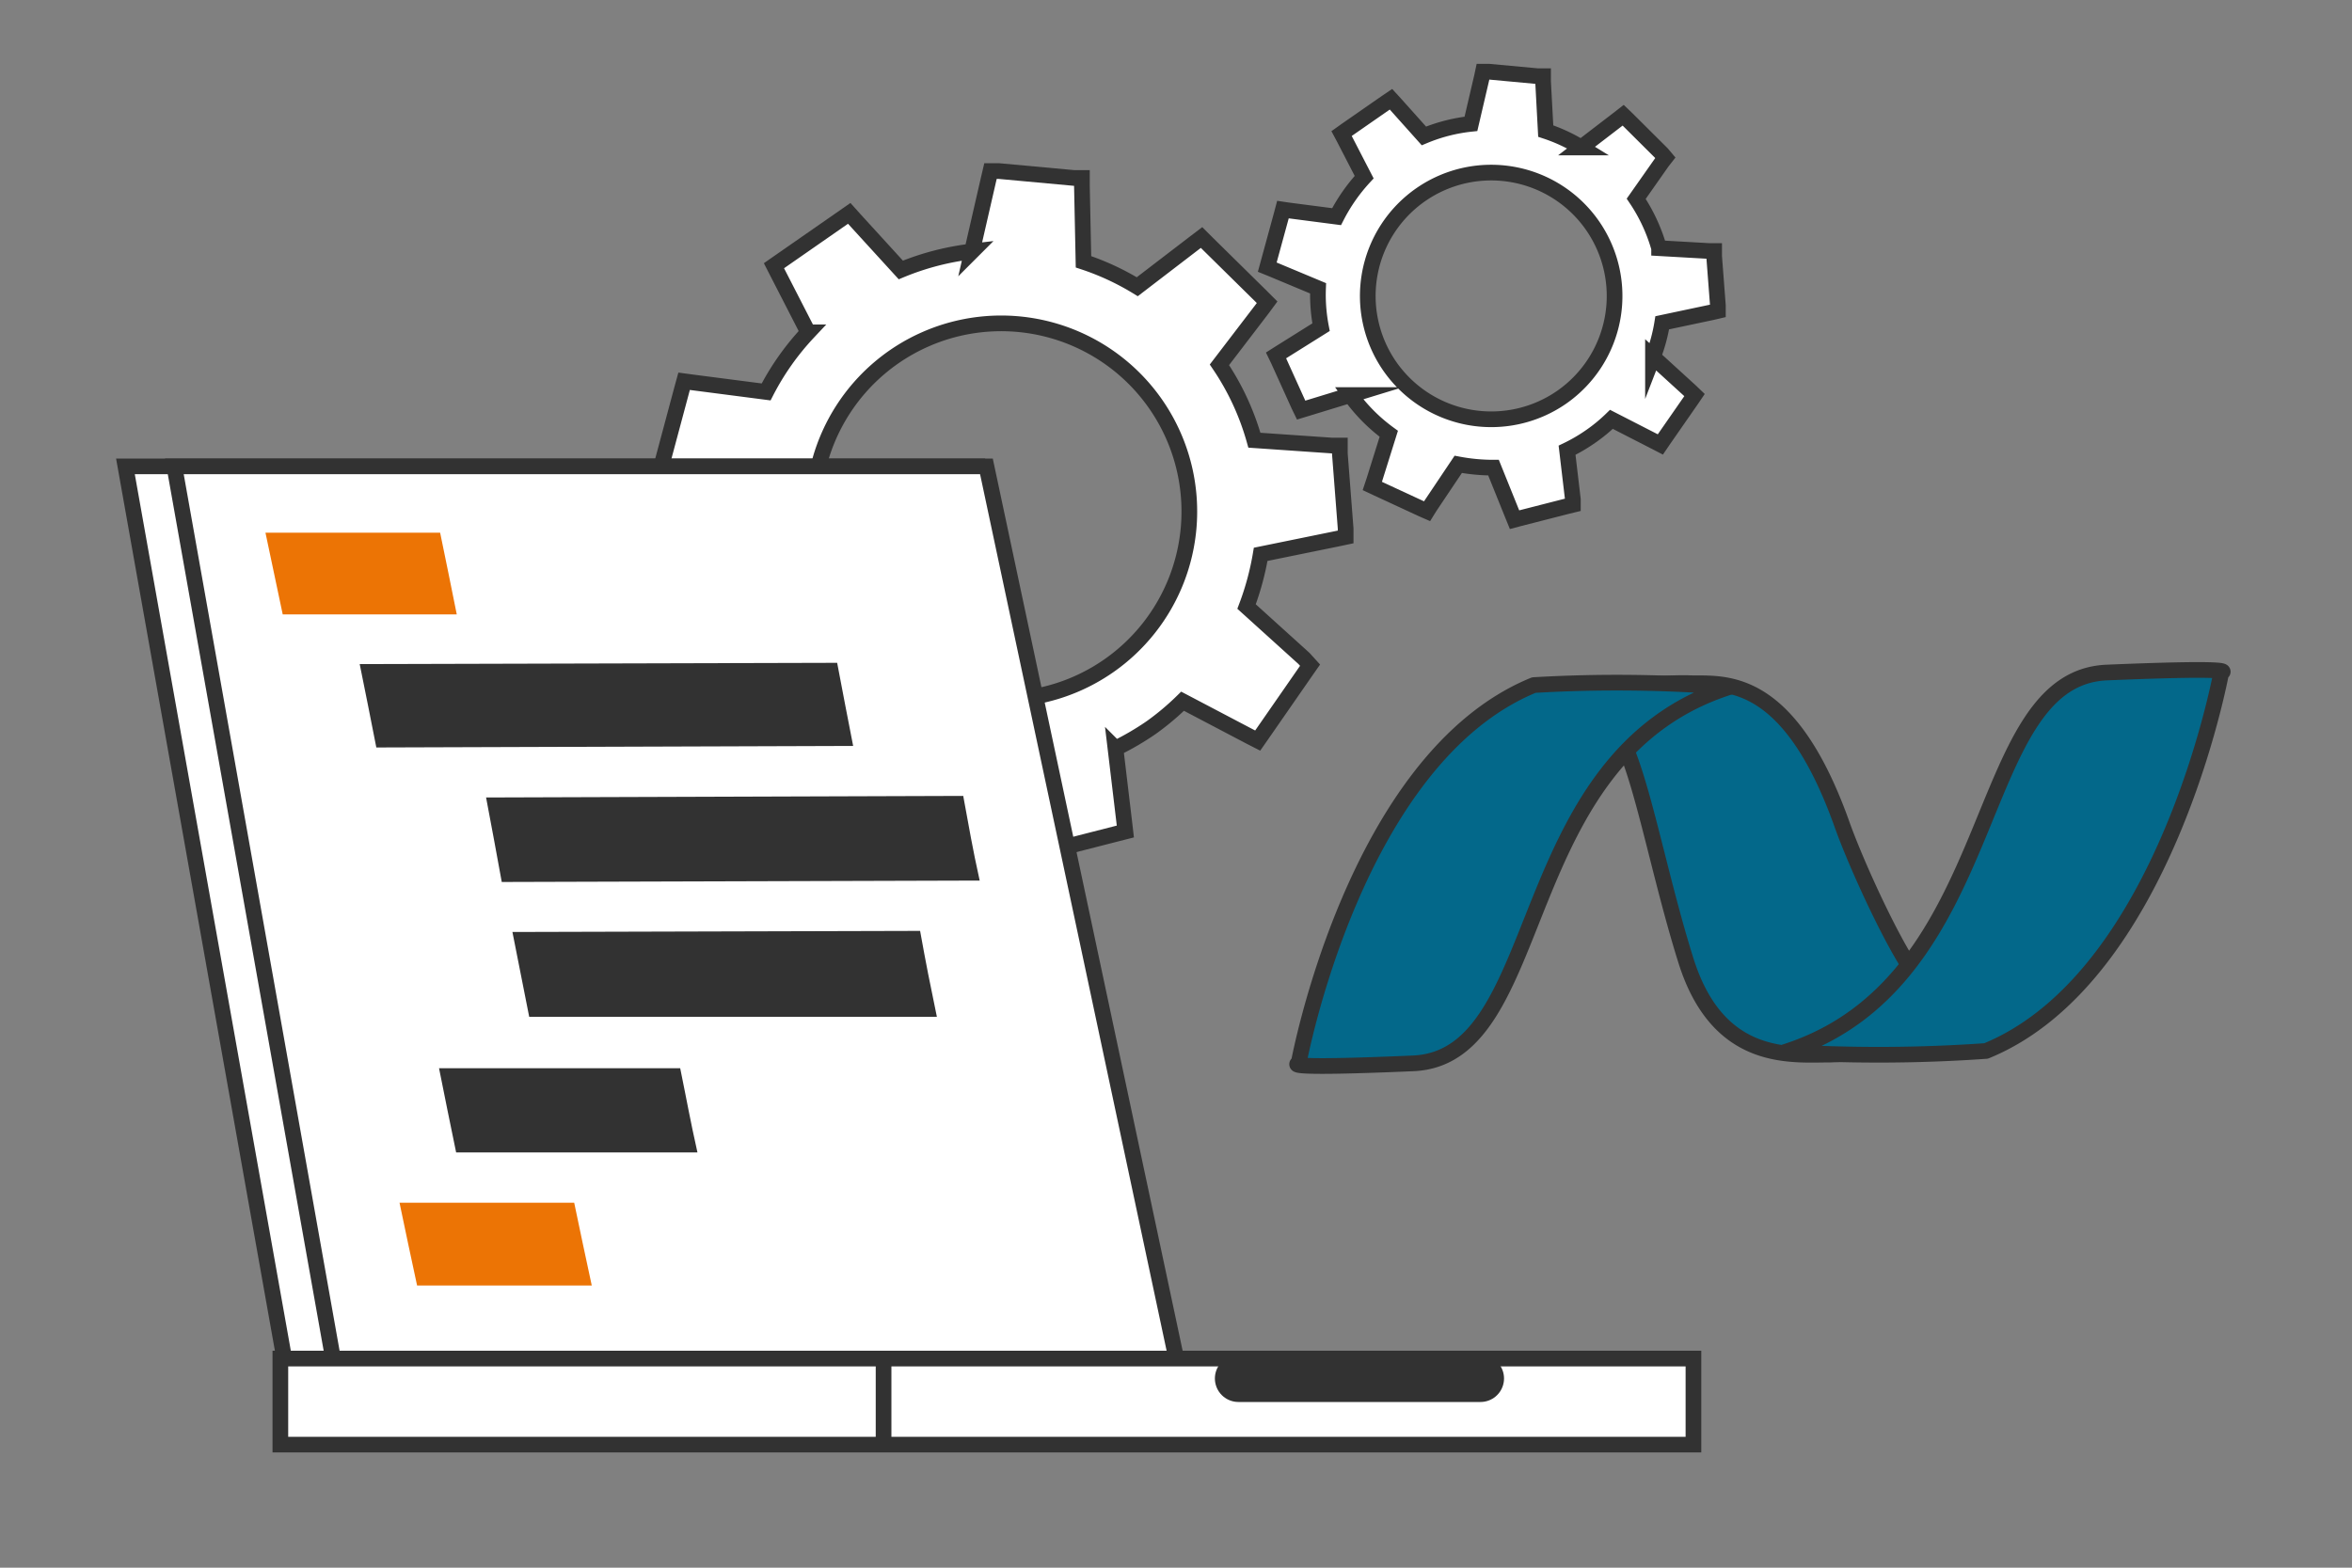
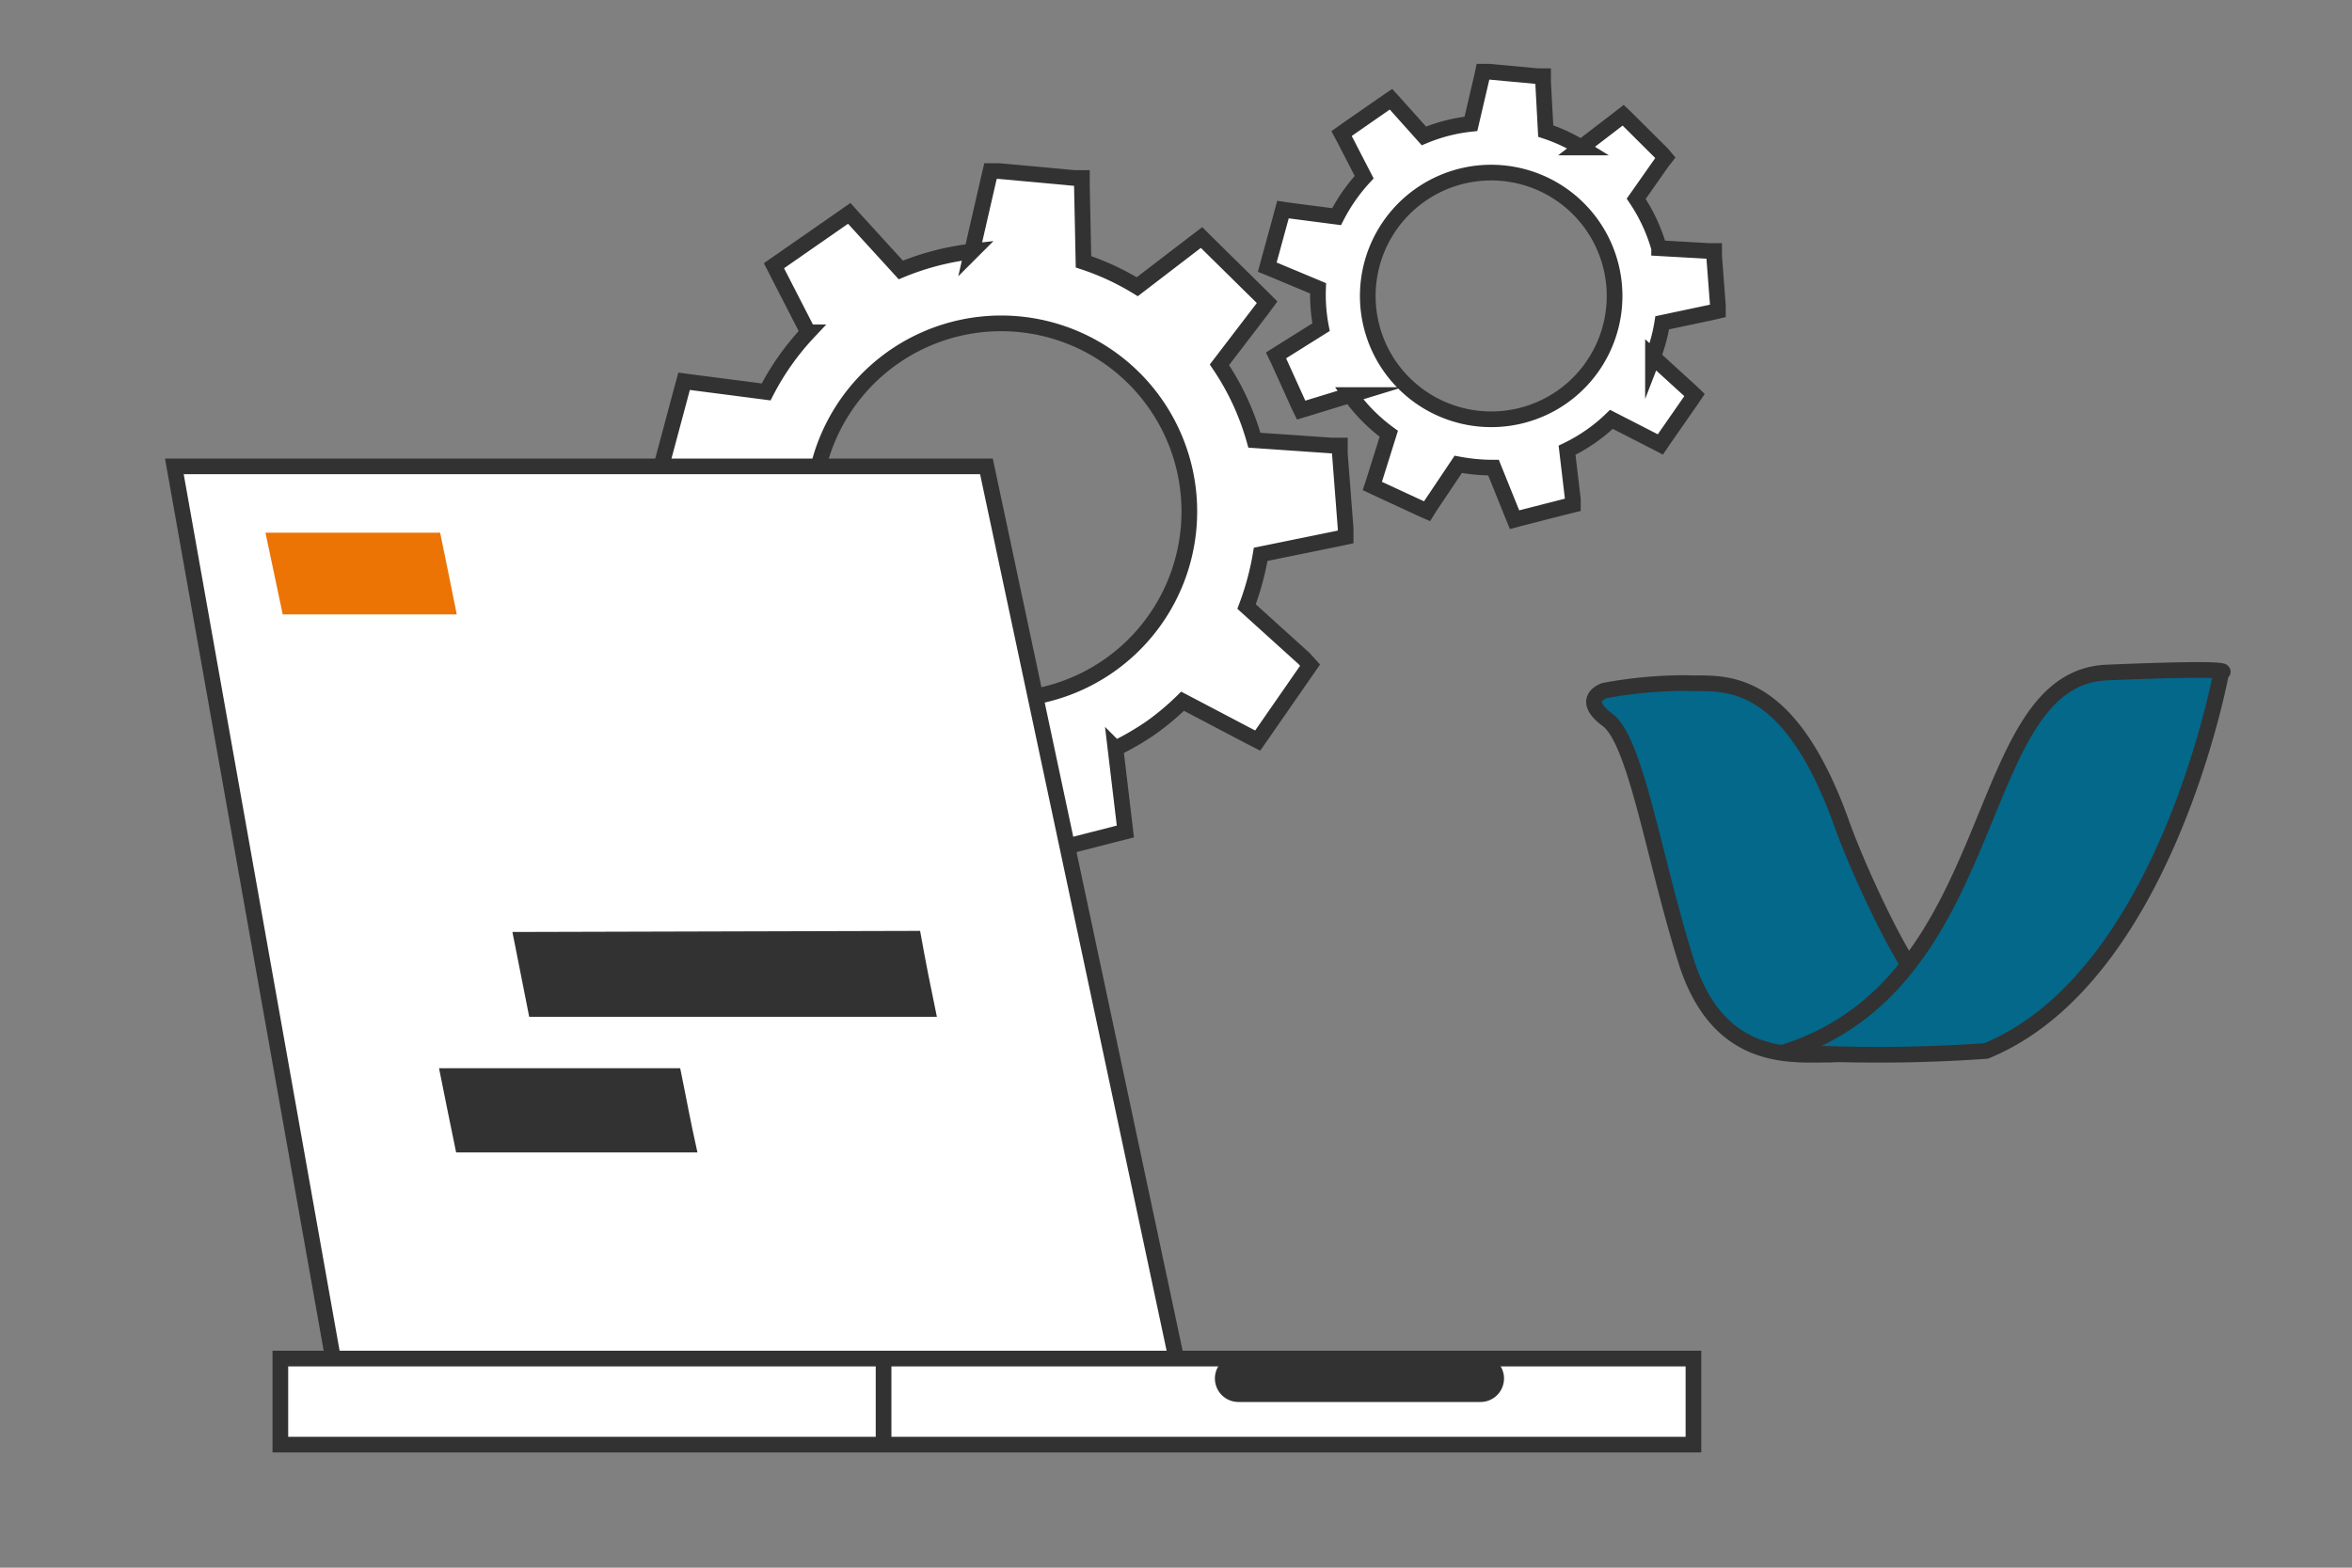
<svg xmlns="http://www.w3.org/2000/svg" viewBox="0 0 150 100">
  <rect x="0" y="0" width="150" height="100" fill="#808080" stroke="none" />
  <defs>
    <style>.bf3516da-44f2-4387-b6fc-c4c9c40ce7ae{fill:#fff;}.b313caa8-c51a-46a0-adbf-6feaabfbf7db,.bf3516da-44f2-4387-b6fc-c4c9c40ce7ae,.f4da1751-fbf3-45ae-b216-623db4e95ad9,.f696b595-ffa0-446b-a595-3d64820d8292{stroke:#323232;}.b313caa8-c51a-46a0-adbf-6feaabfbf7db,.bf3516da-44f2-4387-b6fc-c4c9c40ce7ae,.f4da1751-fbf3-45ae-b216-623db4e95ad9{stroke-miterlimit:10;}.b313caa8-c51a-46a0-adbf-6feaabfbf7db,.f4da1751-fbf3-45ae-b216-623db4e95ad9{fill:none;}.f4da1751-fbf3-45ae-b216-623db4e95ad9,.f696b595-ffa0-446b-a595-3d64820d8292{stroke-linecap:round;}.f4da1751-fbf3-45ae-b216-623db4e95ad9{stroke-width:3px;}.bcb24ab2-9975-457b-9575-204b4e5096f0{fill:#323232;}.ba8945ef-9d3a-4bf1-b29b-070b5a167498{fill:#ec7405;}.f696b595-ffa0-446b-a595-3d64820d8292{fill:#03688a;stroke-linejoin:round;}</style>
  </defs>
  <g id="a961193d-44e8-41fb-94ab-1cd65c28a59f" data-name="Softwareentwickler .Net">
    <path class="bf3516da-44f2-4387-b6fc-c4c9c40ce7ae" d="M80.5,19.7l.31-.42-.37-.37L77,15.52l-.37-.37-.42.32-3.68,2.82a16.41,16.41,0,0,0-3.43-1.59L69,11.88l0-.53-.53,0-4.78-.44-.52,0-.12.51-1.06,4.62a17,17,0,0,0-4.54,1.18L54.51,14l-.35-.39-.43.3-3.94,2.74-.43.3.24.47,1.94,3.78A16.69,16.69,0,0,0,48.86,25l-4.71-.61-.52-.07-.14.51-1.24,4.63-.14.51.48.2,4.46,1.86a16.58,16.58,0,0,0,.29,3.78l-3.93,2.46-.44.28.22.48,2,4.37.22.48.5-.16,4.29-1.3a16.68,16.68,0,0,0,3.74,3.76l-1.44,4.63-.16.5.48.22,4.36,2,.47.23.29-.45,2.68-4.23a17.21,17.21,0,0,0,3.44.32L65.9,54l.2.49.51-.13,4.65-1.19.51-.13-.06-.52-.57-4.78a17.56,17.56,0,0,0,2.28-1.33,16.83,16.83,0,0,0,2-1.68L79.74,47l.47.24.3-.43,2.74-3.95.3-.43L83.16,42,79.5,38.69a17.64,17.64,0,0,0,.9-3.33l4.9-1,.52-.11,0-.52-.37-4.79,0-.52-.52,0L80,28.08a16.53,16.53,0,0,0-2.23-4.81ZM54,39.48a12,12,0,1,1,16.7,3A12,12,0,0,1,54,39.48Z" />
    <path class="bf3516da-44f2-4387-b6fc-c4c9c40ce7ae" d="M106,10.33l.21-.27L106,9.81l-2.23-2.22-.25-.24-.27.21-2.41,1.85a10.78,10.78,0,0,0-2.26-1.05L98.41,5.2V4.86l-.35,0-3.13-.29-.35,0-.07.33-.7,3a10.75,10.75,0,0,0-3,.77L88.94,6.58l-.23-.25-.28.19-2.59,1.8-.28.2.16.3L87,11.3a11.32,11.32,0,0,0-1.76,2.52l-3.08-.4-.34-.05-.09.34-.82,3-.09.33.32.13,2.92,1.22a10.88,10.88,0,0,0,.19,2.48l-2.57,1.61-.3.19.15.31,1.3,2.87.15.31.33-.1,2.81-.86a11,11,0,0,0,2.45,2.47l-.94,3-.11.33.32.15,2.85,1.32.32.14.18-.29L93,29.62a12.08,12.08,0,0,0,2.25.21l1.21,3,.13.32.34-.09,3.05-.78.33-.08,0-.35-.37-3.13a10.7,10.7,0,0,0,1.49-.87,10.33,10.33,0,0,0,1.34-1.1l2.81,1.44.31.16.19-.28,1.8-2.59.19-.28-.25-.24-2.4-2.19a10.8,10.8,0,0,0,.59-2.18l3.21-.68.34-.08,0-.34-.24-3.14,0-.34-.34,0-3.17-.18a11,11,0,0,0-1.46-3.15Zm-17.39,13a7.87,7.87,0,1,1,11,2A7.88,7.88,0,0,1,88.59,23.3Z" />
-     <polygon class="bf3516da-44f2-4387-b6fc-c4c9c40ce7ae" points="8 29.75 62.41 29.75 72.64 87.23 18.23 87.23 8 29.75" />
    <polygon class="bf3516da-44f2-4387-b6fc-c4c9c40ce7ae" points="11.12 29.75 62.91 29.75 75.14 87.23 21.34 87.23 11.12 29.75" />
    <rect class="bf3516da-44f2-4387-b6fc-c4c9c40ce7ae" x="17.88" y="86.66" width="90.12" height="5.49" transform="translate(125.88 178.81) rotate(-180)" />
    <line class="b313caa8-c51a-46a0-adbf-6feaabfbf7db" x1="56.35" y1="86.66" x2="56.35" y2="92.15" />
    <line class="f4da1751-fbf3-45ae-b216-623db4e95ad9" x1="78.98" y1="87.93" x2="94.42" y2="87.93" />
-     <path class="bcb24ab2-9975-457b-9575-204b4e5096f0" d="M54.41,47.58,24,47.68c-.42-2.14-.63-3.2-1.06-5.32l30.45-.08C53.78,44.38,54,45.44,54.41,47.58Z" />
    <path class="ba8945ef-9d3a-4bf1-b29b-070b5a167498" d="M29.13,39.19l-11.1,0c-.44-2.1-.66-3.14-1.1-5.21H28.07C28.5,36.06,28.71,37.1,29.13,39.19Z" />
-     <path class="ba8945ef-9d3a-4bf1-b29b-070b5a167498" d="M37.74,82H26.6c-.45-2.1-.68-3.16-1.12-5.28H36.62C37.06,78.84,37.29,79.9,37.74,82Z" />
-     <path class="bcb24ab2-9975-457b-9575-204b4e5096f0" d="M62.48,56.17,32,56.26C31.61,54.1,31.4,53,31,50.87l30.43-.1C61.83,52.92,62,54,62.48,56.17Z" />
    <path class="bcb24ab2-9975-457b-9575-204b4e5096f0" d="M59.75,64.86l-26,0c-.43-2.16-.64-3.25-1.07-5.41l26-.07C59.08,61.6,59.3,62.69,59.75,64.86Z" />
    <path class="bcb24ab2-9975-457b-9575-204b4e5096f0" d="M44.48,73.51H29.09c-.44-2.14-.66-3.21-1.09-5.37l15.38,0C43.82,70.29,44,71.37,44.48,73.51Z" />
    <path class="f696b595-ffa0-446b-a595-3d64820d8292" d="M117.44,52.49c1,2.85,3.92,9.17,5.23,10.29s-.56,3.74-.56,3.74a26,26,0,0,1-5.37.75c-2.49,0-7.16.56-9.22-6s-3.18-14-5-15.35-.19-1.87-.19-1.87a28.47,28.47,0,0,1,5.2-.48C109.58,43.7,113.88,42.58,117.44,52.49Z" />
-     <path class="f696b595-ffa0-446b-a595-3d64820d8292" d="M90.12,67.83c-8.79.38-7.3,0-7.3,0s3.56-19.45,15-24.13a90.6,90.6,0,0,1,12.46.13C96.22,48.32,98.91,67.46,90.12,67.83Z" />
    <path class="f696b595-ffa0-446b-a595-3d64820d8292" d="M134.36,42.9c8.8-.37,7.3,0,7.3,0s-3.55,19.46-15,24.14a97.92,97.92,0,0,1-12.81.06C127.92,62.61,125.57,43.27,134.36,42.9Z" />
  </g>
</svg>